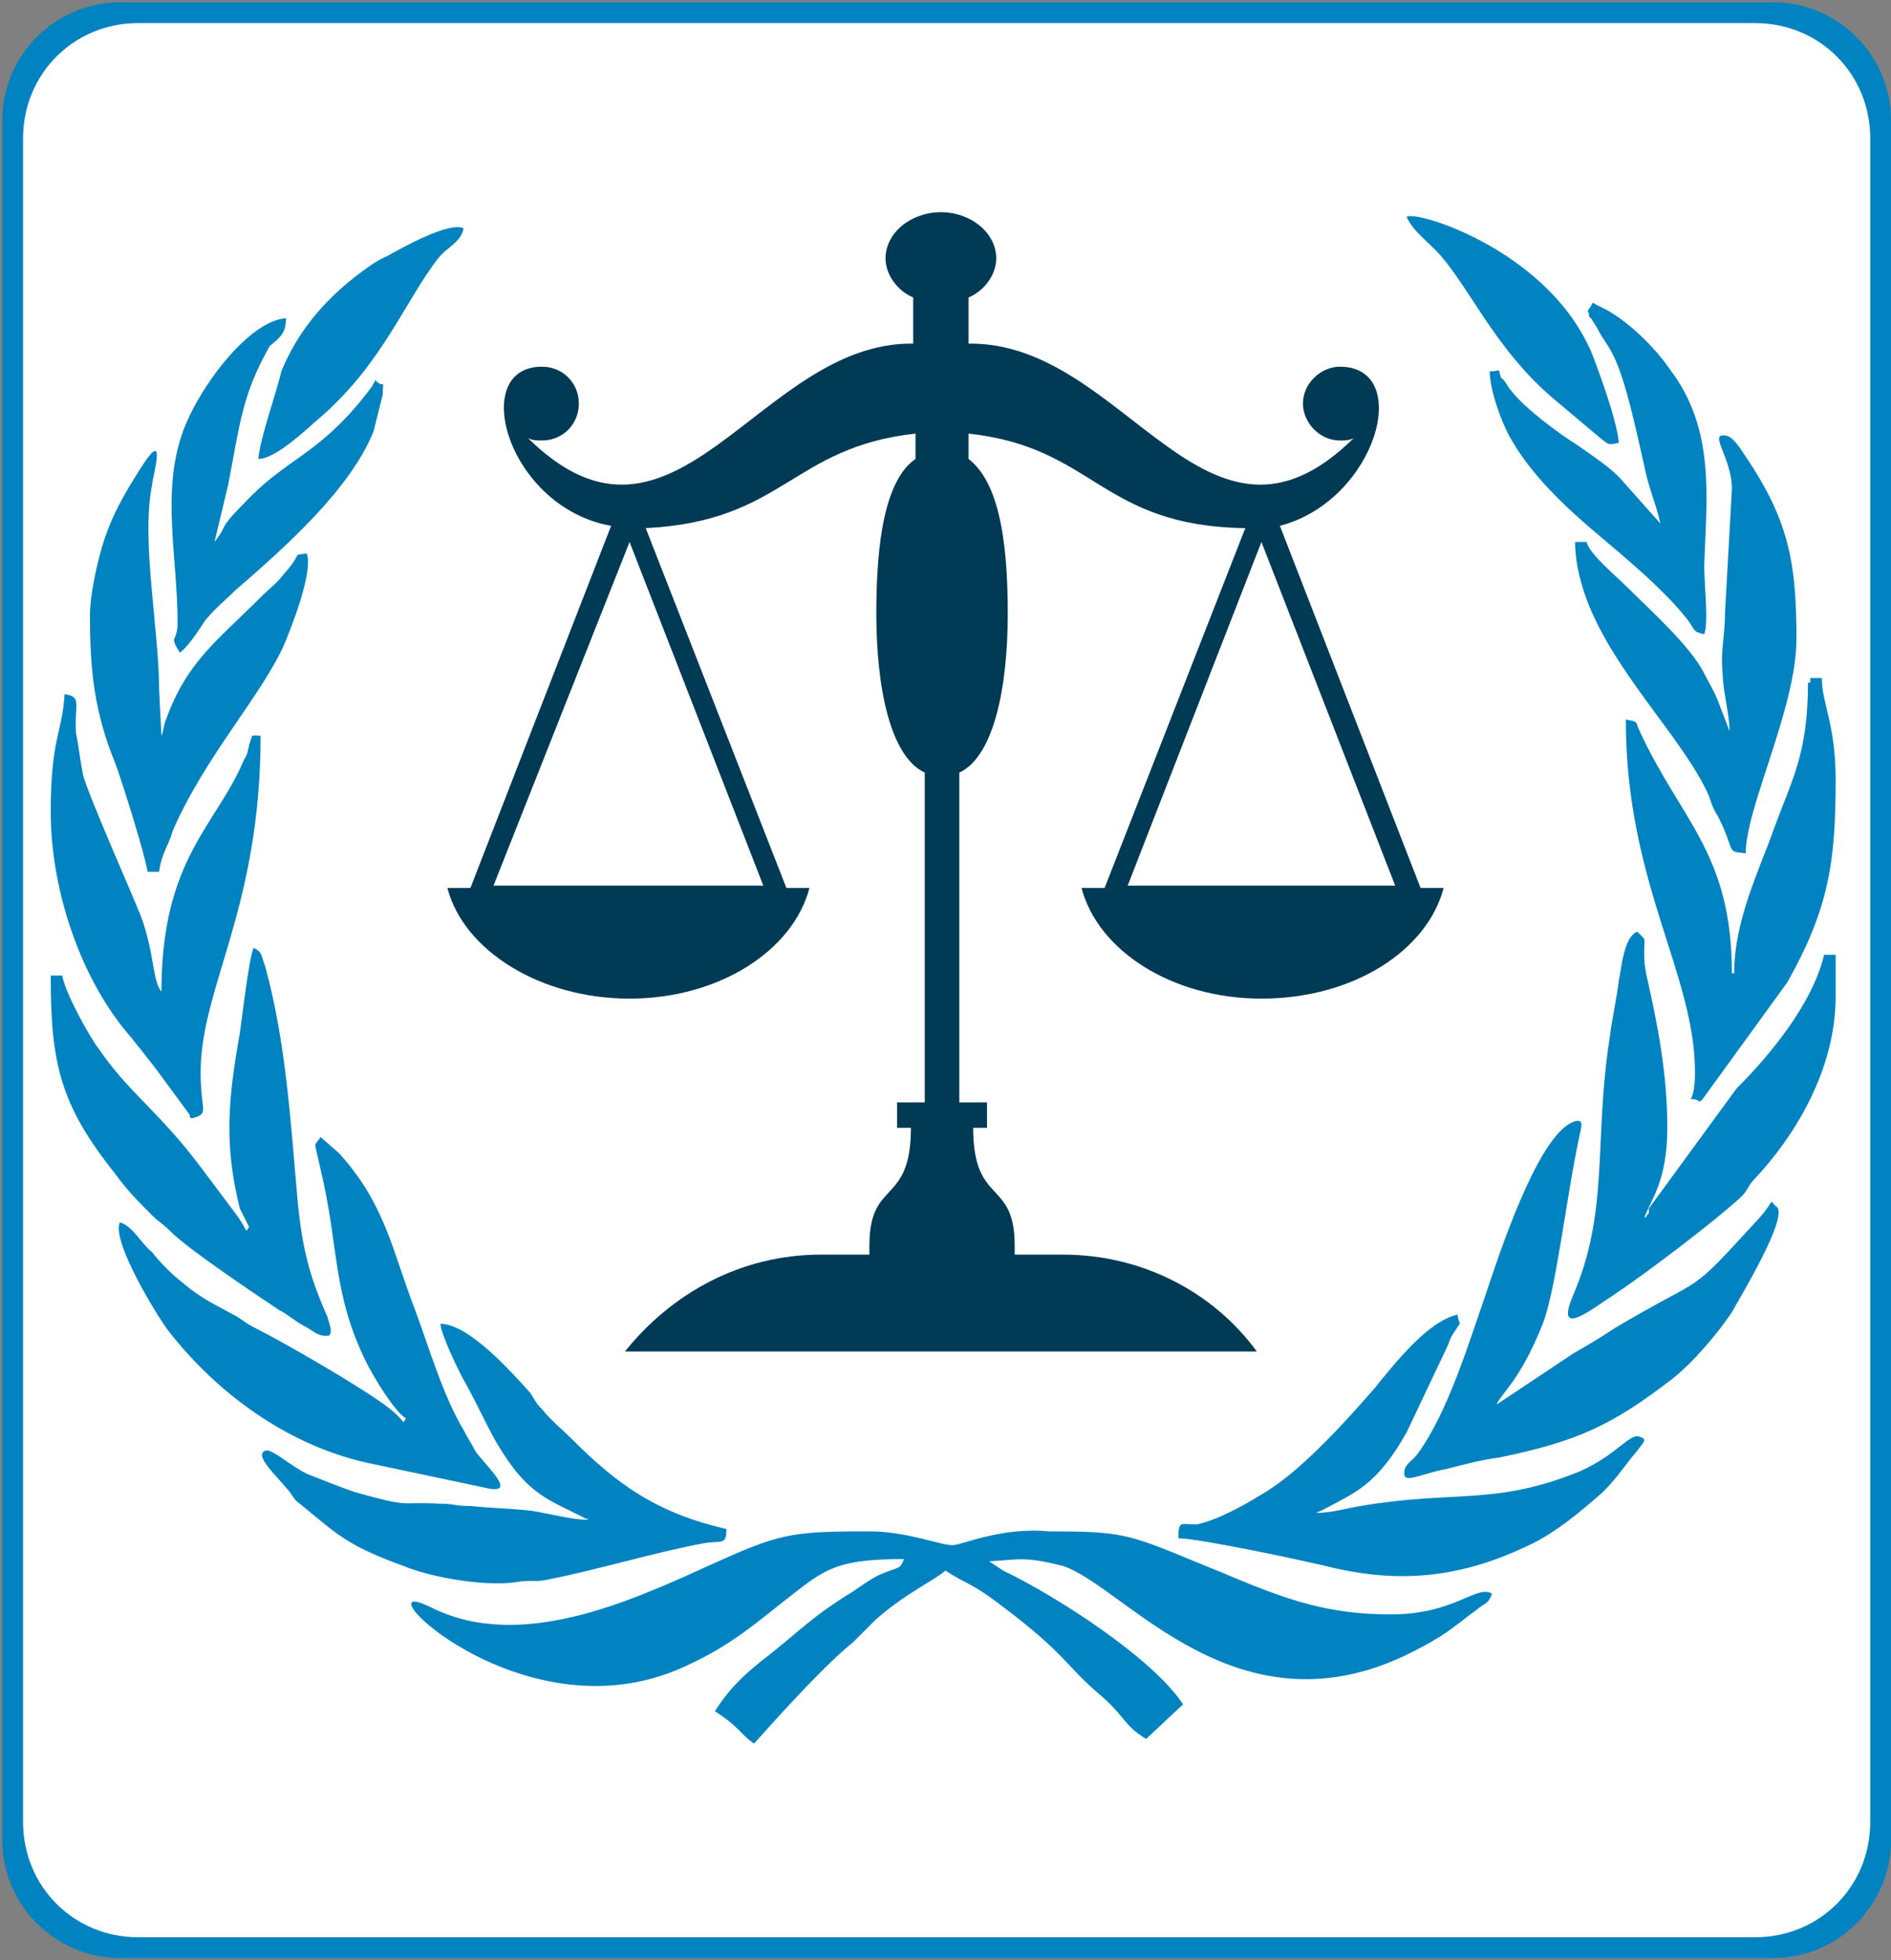
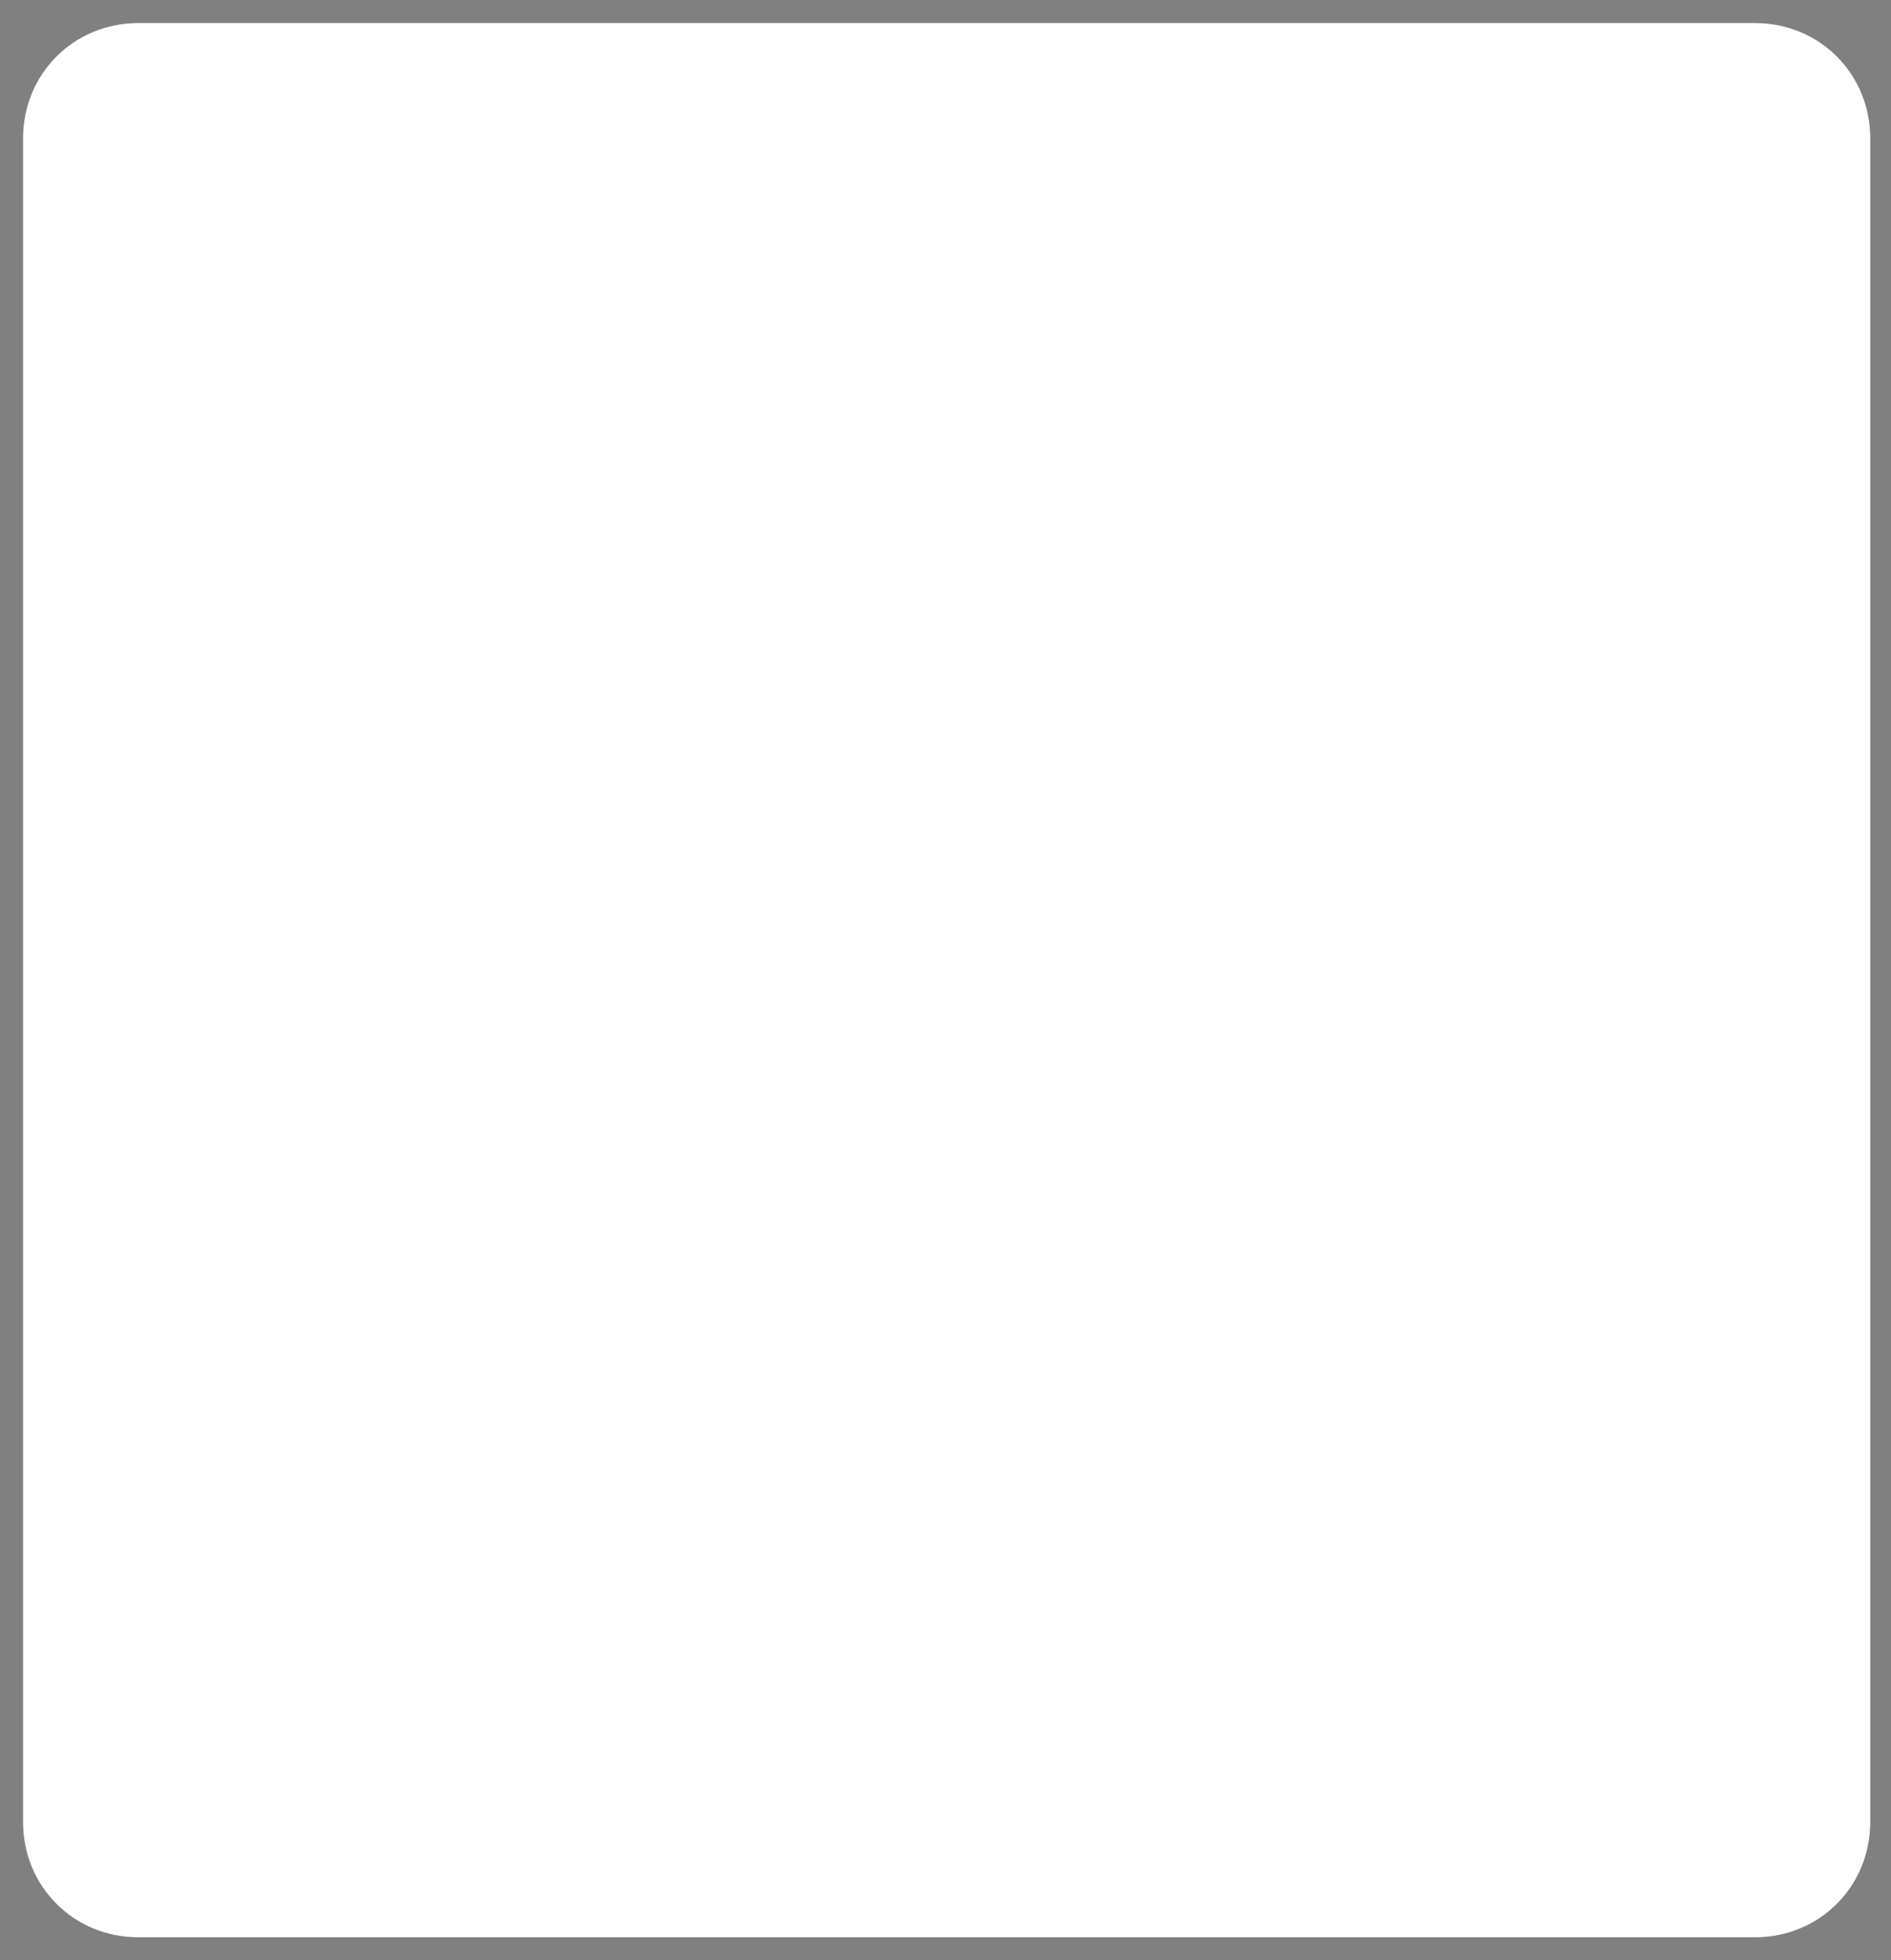
<svg xmlns="http://www.w3.org/2000/svg" version="1.1" id="Layer_1" x="0px" y="0px" viewBox="0 0 82 85" style="enable-background:new 0 0 82 85;" xml:space="preserve">
  <rect x="0" y="0" width="82" height="85" fill="#808080" stroke="none" />
  <style type="text/css">
	.st0{fill:#0183C1;}
	.st1{fill:#FFFFFF;}
	.st2{fill-rule:evenodd;clip-rule:evenodd;fill:#013A55;}
	.st3{fill-rule:evenodd;clip-rule:evenodd;fill:#0183C1;}
</style>
-   <path class="st0" d="M82,79.8c0,2.8-2.3,5.1-5.1,5.1H5.2c-2.8,0-5.1-2.3-5.1-5.1V5.2c0-2.8,2.3-5.1,5.1-5.1h71.7  c2.8,0,5.1,2.3,5.1,5.1V79.8z" />
-   <path class="st1" d="M81.1,79c0,2.8-2.2,5-5,5H6c-2.8,0-5-2.2-5-5V6c0-2.8,2.2-5,5-5h70.1c2.8,0,5,2.2,5,5V79z" />
+   <path class="st1" d="M81.1,79c0,2.8-2.2,5-5,5H6c-2.8,0-5-2.2-5-5V6c0-2.8,2.2-5,5-5h70.1c2.8,0,5,2.2,5,5z" />
  <g>
-     <path class="st2" d="M35.6,54.4h2.1c0-0.1,0-0.3,0-0.4c0-2.9,1.8-1.7,1.8-5.1h-0.6v-1.1h1.2V33.5c-1.5-0.7-2.1-3.7-2.1-6.9   s0.4-5.8,1.7-6.7v-1.1c-5.4,0.6-5.7,3.8-11.7,4.1l6.1,15.6h1c-0.7,2.7-3.9,4.8-7.8,4.8c-3.9,0-7.2-2.1-7.9-4.8h1l6.1-15.7   c-4.5-0.8-6.2-6.9-3-6.9c0.9,0,1.6,0.7,1.6,1.6c0,0.9-0.7,1.6-1.6,1.6c-0.2,0-0.4,0-0.6-0.1c6.4,6.3,10-4.2,16.7-4.1v-2   c-0.7-0.3-1.2-1-1.2-1.7c0-1.1,1.1-2,2.4-2c1.3,0,2.4,0.9,2.4,2c0,0.7-0.5,1.4-1.2,1.7v2c6.8-0.1,10.3,10.4,16.7,4.1   c-0.2,0.1-0.4,0.1-0.6,0.1c-0.9,0-1.6-0.8-1.6-1.6c0-0.9,0.8-1.6,1.6-1.6c3.2,0,1.6,5.8-2.6,6.9l6.1,15.7h1   c-0.7,2.7-3.9,4.8-7.9,4.8c-3.9,0-7.1-2.1-7.8-4.8h1L54,22.9c-6.3-0.1-6.5-3.5-12-4.1v1.1c1.3,1,1.7,3.5,1.7,6.7s-0.6,6.2-2.1,6.9   v14.3h1.2v1.1h-0.6c0,3.4,1.8,2.2,1.8,5.1c0,0.1,0,0.3,0,0.4h2.1c3.4,0,6.5,1.6,8.4,4.2H27.1C29.1,56.1,32.1,54.4,35.6,54.4z    M21.4,38.4h11.7l-5.8-14.9L21.4,38.4z M48.9,38.4h11.6l-5.8-14.9L48.9,38.4z" />
-     <path class="st3" d="M3.9,26.7c0,2.4,0.2,4.2,1.1,6.4c0.3,0.8,1.3,4,1.4,4.7h0.5C7,37,7.3,36.7,7.5,36c1.4-3.2,3.8-5.8,4.8-8   c0.3-0.7,1.3-3.2,1-4c-0.7,0.1-0.1-0.1-1,0.9c-0.3,0.4-0.6,0.6-1,1c-1.9,1.9-3.2,2.8-4.1,5.3c-0.1,0.2-0.1,0.5-0.2,0.7l-0.1-2   c0-2.6-0.8-6.5-0.3-8.9c0-0.3,0.7-2.6-0.5-0.7c-0.7,1.1-1.3,2.1-1.7,3.5C4.2,24.5,3.9,25.8,3.9,26.7z M78.4,29.6   c0,3.1-0.7,4.2-1.5,6.4c-0.6,1.7-1.7,3.9-1.7,6.2h-0.1c0-5.2-2.2-6.6-4-10.5c-0.2-0.4,0-0.4-0.6-0.5c0,7.1,3,11,3,15.3   c0,1.6-0.5,1,0.1,1.2c0.2,0.1,0,0.1,0.2,0l3.7-5.1c1.8-3.2,2.1-5.2,2.1-8.8c0-2.4-0.6-3.3-0.6-4.4h-0.5V29.6z M12.4,13.8   c-1.6,0.1-3.8,3-4.5,5c-0.9,2.6-0.2,5.4-0.2,8.2c0,0.9-0.4,0.5,0.1,1.3c0.4-0.3,0.9-1.1,1.1-1.4c0.5-0.6,0.8-0.8,1.3-1.3   c2.2-1.9,5-4.4,6-6.9l0.4-1.6c0-0.7,0.1-0.3-0.2-0.5c-0.2-0.1,0-0.3-0.3,0.2c-2.1,2.8-3.5,3-5.2,4.7c-1.6,1.6-0.9,1.1-1.6,2   l0.6-2.5c0.5-2.6,0.6-3.9,1.8-6C12.2,14.6,12.4,14.4,12.4,13.8z M75.1,21.2l-0.3,5.4c0,1-0.2,1.6-0.1,2.6c0,0.7,0.3,1.8,0.3,2.5   l-0.5-1.3c-0.2-0.5-0.4-0.8-0.6-1.2c-0.6-1.2-2.4-2.8-3.4-3.8c-0.4-0.4-1.6-1.4-1.7-1.9h-0.5c0,0.8,0.2,1.6,0.4,2.2   c1.1,3.3,4.3,6.3,5.4,8.8c0.1,0.3,0.2,0.6,0.4,0.9c0.8,1.6,0.3,1.5,1.2,1.6c0-2,2.2-6.3,2.2-9.3c0-3.2-0.3-5.1-2.2-7.9   c-0.2-0.3-0.5-0.8-0.8-0.9C74,18.7,75.1,19.8,75.1,21.2z M5.2,53c-0.4,0.8,1.7,4.2,2.1,4.7c2.1,2.7,5.1,4.9,8.5,5.7l5.2,1.1   c1.6,0.4,0-1-0.4-1.6c-0.2-0.4-0.3-0.5-0.5-0.9c-0.9-1.5-1.5-3.6-2.1-5.2c-1-2.6-1.3-4.6-3.3-6.8l-0.8-0.7c-0.3,0.5-0.3,0,0,1.4   c0.8,3.3,0.5,5.4,2,8.4c0.3,0.6,1.2,2.1,1.7,2.4c-0.2,0.3,0.1,0.2-0.8-0.5c-1.2-0.9-4.5-2.8-5.7-3.4c-0.4-0.2-0.5-0.3-0.8-0.5   c-0.9-0.5-1.6-0.8-2.4-1.5c-0.4-0.3-1-0.9-1.3-1.3C6.1,53.9,5.8,53.2,5.2,53z M51.1,66.7c0.9,0,5.6,1,6.8,1.3   c3.1,0.7,5.7,0.3,8.4-1c1.1-0.5,2.3-1.5,3.2-2.3c0.7-0.7,0.9-1.1,1.5-1.8c0.2-0.3,0.5-0.5,0.1-0.6c-0.4-0.2-1,0.8-2.6,1.5   c-3.7,1.5-5.4,0.8-9.5,1.5c-0.6,0.1-1.3,0.3-1.9,0.3c0.1-0.1,0,0,0.2-0.1c1.5-0.8,2.4-1.1,3.7-3.4l1.8-3.8c0.1-0.3,0.1-0.3,0.3-0.6   c0.3-0.5,0.2-0.1,0.1-0.7c-1.3,0.3-2.7,2.1-3.6,3.2c-1.3,1.5-3.3,3.7-4.9,4.6c-0.8,0.5-1.9,1.1-2.8,1.3   C51.2,66.1,51.1,65.9,51.1,66.7z M64.9,60.9c0.2-0.5,1-1,2-3.5c0.6-1.6,1-5.4,1.6-8.2c0.1-0.4,0.2-0.8-0.4-0.5   c-1.5,0.8-3.1,5.7-3.7,7.5c-0.7,2-1.6,5-2.9,6.8c-0.2,0.3-0.6,0.5-0.6,0.8c-0.1,0.6,0.7,0.1,1.8-0.1c0.8-0.2,1.5-0.4,2.3-0.5   c3.4-0.7,4.9-1.4,7.5-3.4c0.9-0.7,2-2,2.6-2.9c0.2-0.4,2.6-4.3,1.9-4.6C76.7,52,77,52,76.3,52.8c-3.3,3.6-2.1,2.3-6.3,4.8   c-0.6,0.4-1.1,0.7-1.8,1.1L64.9,60.9z M64.6,16.1c0,0.8,0.5,2.2,0.9,2.9c0.9,1.6,2.4,3,3.7,4.1c1.3,1.1,3,2.5,4,3.8   c0.3,0.4,0.2,0.5,0.7,0.6c0.2-0.5,0-2.1,0-3c0.1-2.9,0.5-5.9-1.5-8.5c-0.6-0.9-1.9-2.2-3-2.7c-0.5-0.2-0.2-0.3-0.5,0.1   c-0.1,0.2-0.1-0.1,0,0.2c0,0,0,0.2,0.1,0.2c0.1,0.2,0.2,0.3,0.3,0.5c0.2,0.4,0.4,0.6,0.6,1c0.6,1.1,1.1,3.6,1.4,4.9   c0.2,1,0.5,1.6,0.7,2.5l-1.6-1.8c-0.5-0.6-1.3-1.1-2-1.6c-0.8-0.5-2.3-1.6-2.9-2.4c-0.1-0.1-0.3-0.5-0.4-0.5   C64.9,15.9,65.2,16.1,64.6,16.1z M72.3,48.9c0-2.3-0.4-4.4-0.9-6.6c-0.1-0.5-0.1-0.6-0.1-1c0-0.7,0.1-0.5-0.3-0.9   c-0.6,0.2-0.7,1.7-0.8,2.1c-0.1,0.8-0.3,1.7-0.4,2.5c-0.7,4.5,0,7.5-1.6,11.2c-0.8,1.9,0.9,0.5,1.7,0c1.5-1,4.4-3.2,5.6-4.3   c0.3-0.3,0.3-0.5,0.6-0.8c1.6-1.7,3.5-4.6,3.5-7.9v-1.8h-0.5c-0.5,2.1-2.3,4.3-3.8,5.8l-3.8,5.2c0,0,0,0.1,0,0.1c0,0,0,0,0,0.1   c-0.2,0.2,0,0.1-0.2,0.2C71.6,52,72.3,51.2,72.3,48.9z M10.7,53.5L10.7,53.5L10.7,53.5z M2.7,42.3H2.2c0,3.8,0.4,5.6,2.8,8.6   c0.5,0.7,1,1.2,1.6,1.8C6.9,53,7,53,7.4,53.4c0.8,0.8,3.8,2.8,4.7,3.4c0.4,0.2,0.7,0.5,1.1,0.7c0.4,0.2,0.6,0.5,1.1,0.4   c0.1-0.3,0-0.4-0.1-0.8c-0.8-1.8-1.1-3-1.3-5.1c-0.3-3.4-0.5-6.8-1.4-10.1c-0.2-0.5-0.1-0.6-0.5-0.8c-0.2,0.4-0.5,3-0.6,3.7   c-0.5,2.8-0.7,4.8,0,7.6l0.4,0.8c-0.2,0.3,0,0.2-0.6-0.6l-1.5-2c-1.8-2.4-3.1-3.2-4.4-5.1C3.9,45,2.8,43,2.7,42.3z M61,9.4   c0.2,0.5,0.7,0.9,1.1,1.3c1.5,1.4,2.6,4.4,5.4,6.7l1.9,1.6c0.4,0.3,0.3,0.3,0.8,0.2c-0.1-1-0.8-2.9-1.1-3.7   C67.3,10.9,61.4,9.1,61,9.4z M25.5,65.9c-0.7,0-1.8-0.3-2.5-0.4c-1-0.1-1.6-0.1-2.6-0.2c-0.7,0-0.7-0.1-1.3-0.1   c-1.9-0.1-1.2,0.2-3.7-0.5c-0.6-0.2-1.6-0.6-2.1-0.8c-0.8-0.4-1.5-1.1-1.8-1c-0.5,0.2,0.5,1.1,0.9,1.6c0.3,0.3,0.3,0.5,0.6,0.7   c1.6,1.3,2,1.8,4.5,2.7c1.2,0.5,3.5,0.9,4.9,0.7c0.5-0.1,0.9,0,1.3-0.1c2.1-0.4,4.7-1.2,6.9-1.6c0.7-0.1,0.9,0.1,0.9-0.6   c-3-0.7-4.7-1.9-6.7-3.9c-0.5-0.5-0.9-0.8-1.3-1.3c-0.3-0.3-0.3-0.4-0.5-0.7c-0.9-1-2.7-3-3.9-3c0,0.4,0.8,2.1,1.1,2.6   c0.5,0.9,0.8,1.6,1.3,2.5C22.9,64.9,23.8,65,25.5,65.9C25.4,65.8,25.5,65.8,25.5,65.9z M41.3,67c-0.5,0-2-0.6-3.6-0.6   c-3.5,0-3.9,0.1-7,1.5c-3.5,1.6-8.2,3.7-12,1.8c-3.4-1.7,3.8,5.8,10.9,2.6c1.8-0.8,2.8-1.6,4.3-2.8c1.8-1.4,2.2-1.9,5.3-1.9   c-0.2,0.5-0.2,0.3-1.1,0.7c-0.4,0.2-0.8,0.5-1.1,0.7c-1.8,1.1-2.3,1.7-3.7,2.8c-0.9,0.7-1.6,1.3-2.3,2.4c1.1,0.7,1.1,1,1.7,1.4l0,0   c0.1-0.1,2.8-3.2,4.3-4.4c0.2-0.2,0.3-0.3,0.5-0.5c0.2-0.2,0.3-0.3,0.5-0.5c1.4-1.2,2.4-1.6,3-2.1c0.9,0.6,1.1,0.5,2.4,1.5   c2.8,2.1,2.8,2.6,4.2,3.8c1.2,1,1.1,1.4,2.1,2l1.6-1.5c-1.3-2-5.5-4.7-7.8-5.8l-0.6-0.4c1.4-0.1,1.6-0.2,3.2,0.2   c2.7,0.9,7.6,7.6,15.2,3.7c0.6-0.3,1.3-0.7,1.8-1.1c0.3-0.2,0.5-0.4,0.8-0.6c0.6-0.5,0.6-0.3,0.8-0.8c-0.7-0.4-1.6,0.9-4.4,0.9   c-3.5,0-5.5-1.1-8.5-2.3c-2.9-1.2-3.2-1.3-6.3-1.3C43.4,66.2,41.7,67,41.3,67z M2.2,35.2c0,3.4,1.3,7.3,3.5,9.8   c0.4,0.5,0.8,1,1.1,1.4l1.4,1.9c0.1,0.1-0.1,0.3,0.4,0.1c0.4-0.2,0.1-0.4,0.1-1.9c0-3.7,2.6-7.1,2.6-14.6c-0.5,0-0.3-0.1-0.5,0.4   c0,0.1-0.1,0.5-0.2,0.6C9.4,35.8,7,37.2,7,43c-0.4-0.5-0.3-1.7-0.9-3.3c-0.4-1-2.3-5.3-2.5-6.1c-0.1-0.5-0.2-1.3-0.3-1.8   c-0.1-1.2,0.3-1.6-0.5-1.7C2.7,31.8,2.2,32,2.2,35.2z M11.2,19.9c0.8,0,2.2-1.4,2.8-1.9c2.6-2.3,3.6-5,5-6.8c0.4-0.5,1-0.7,1.1-1.3   c-0.6-0.3-2.6,0.8-3.3,1.2c-0.5,0.2-1,0.6-1.4,0.9c-1.4,1.1-2.5,2.4-3.2,4.1C12,17,11.3,18.9,11.2,19.9z" />
-   </g>
+     </g>
</svg>